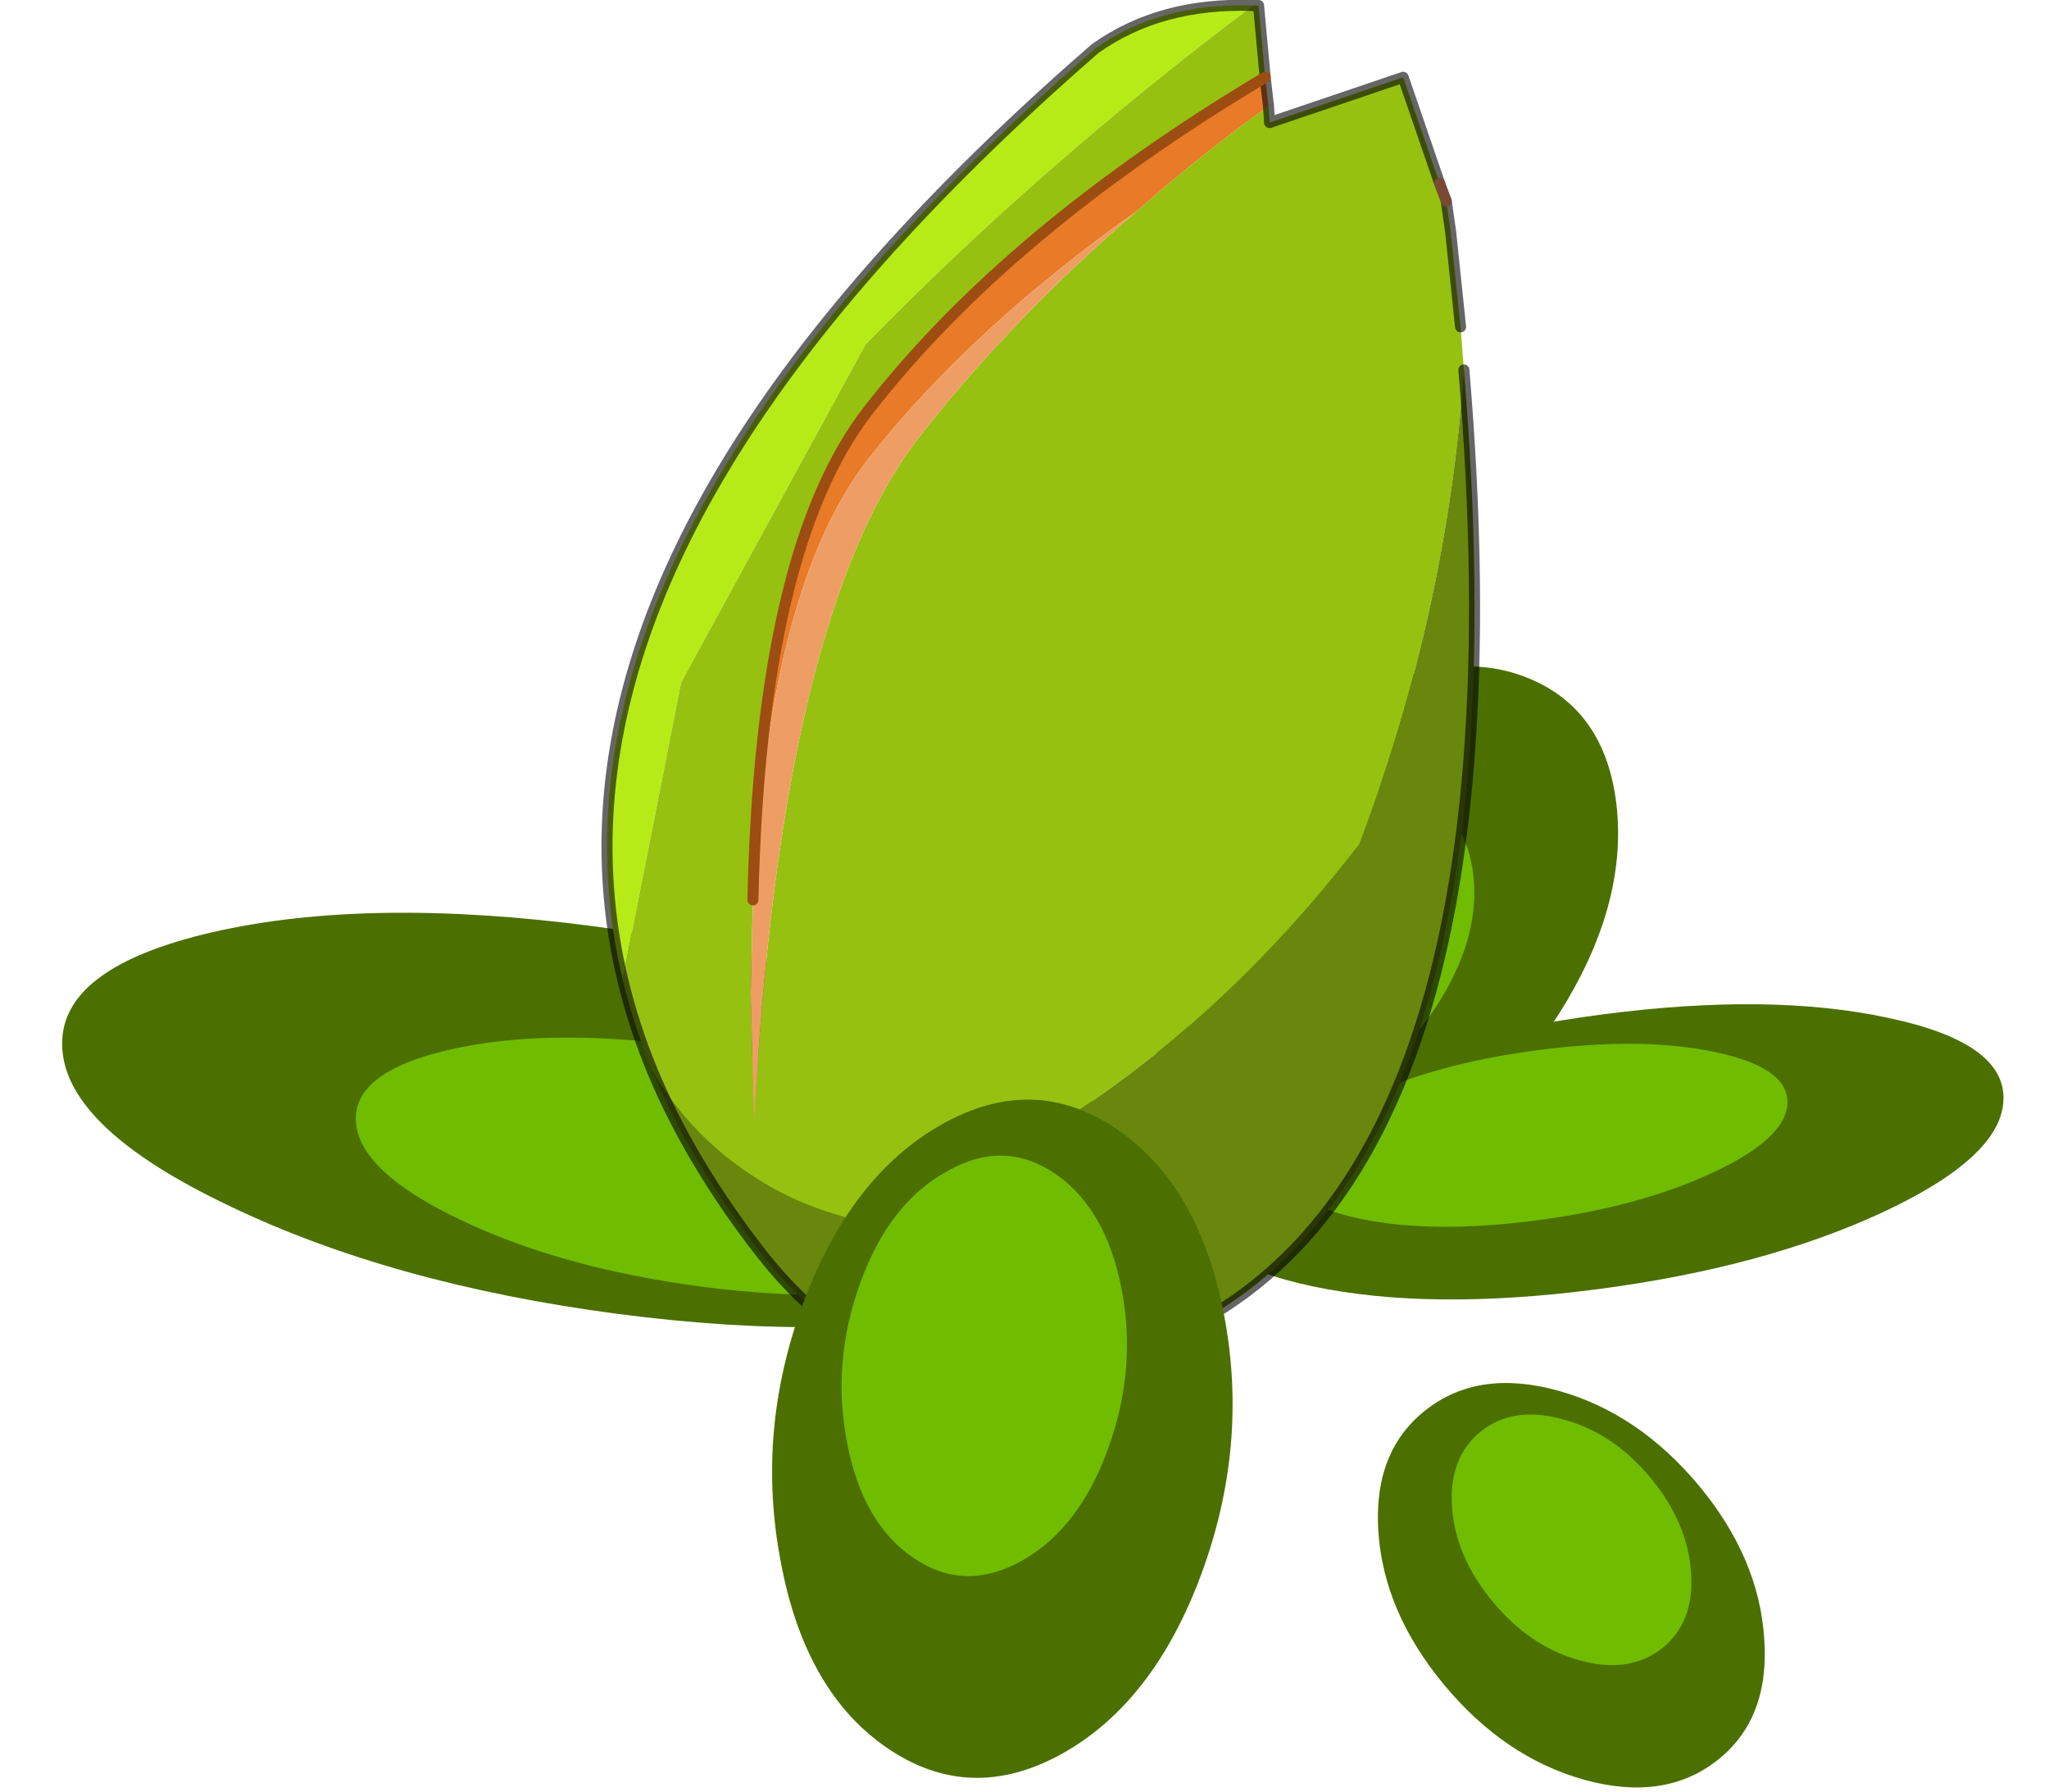
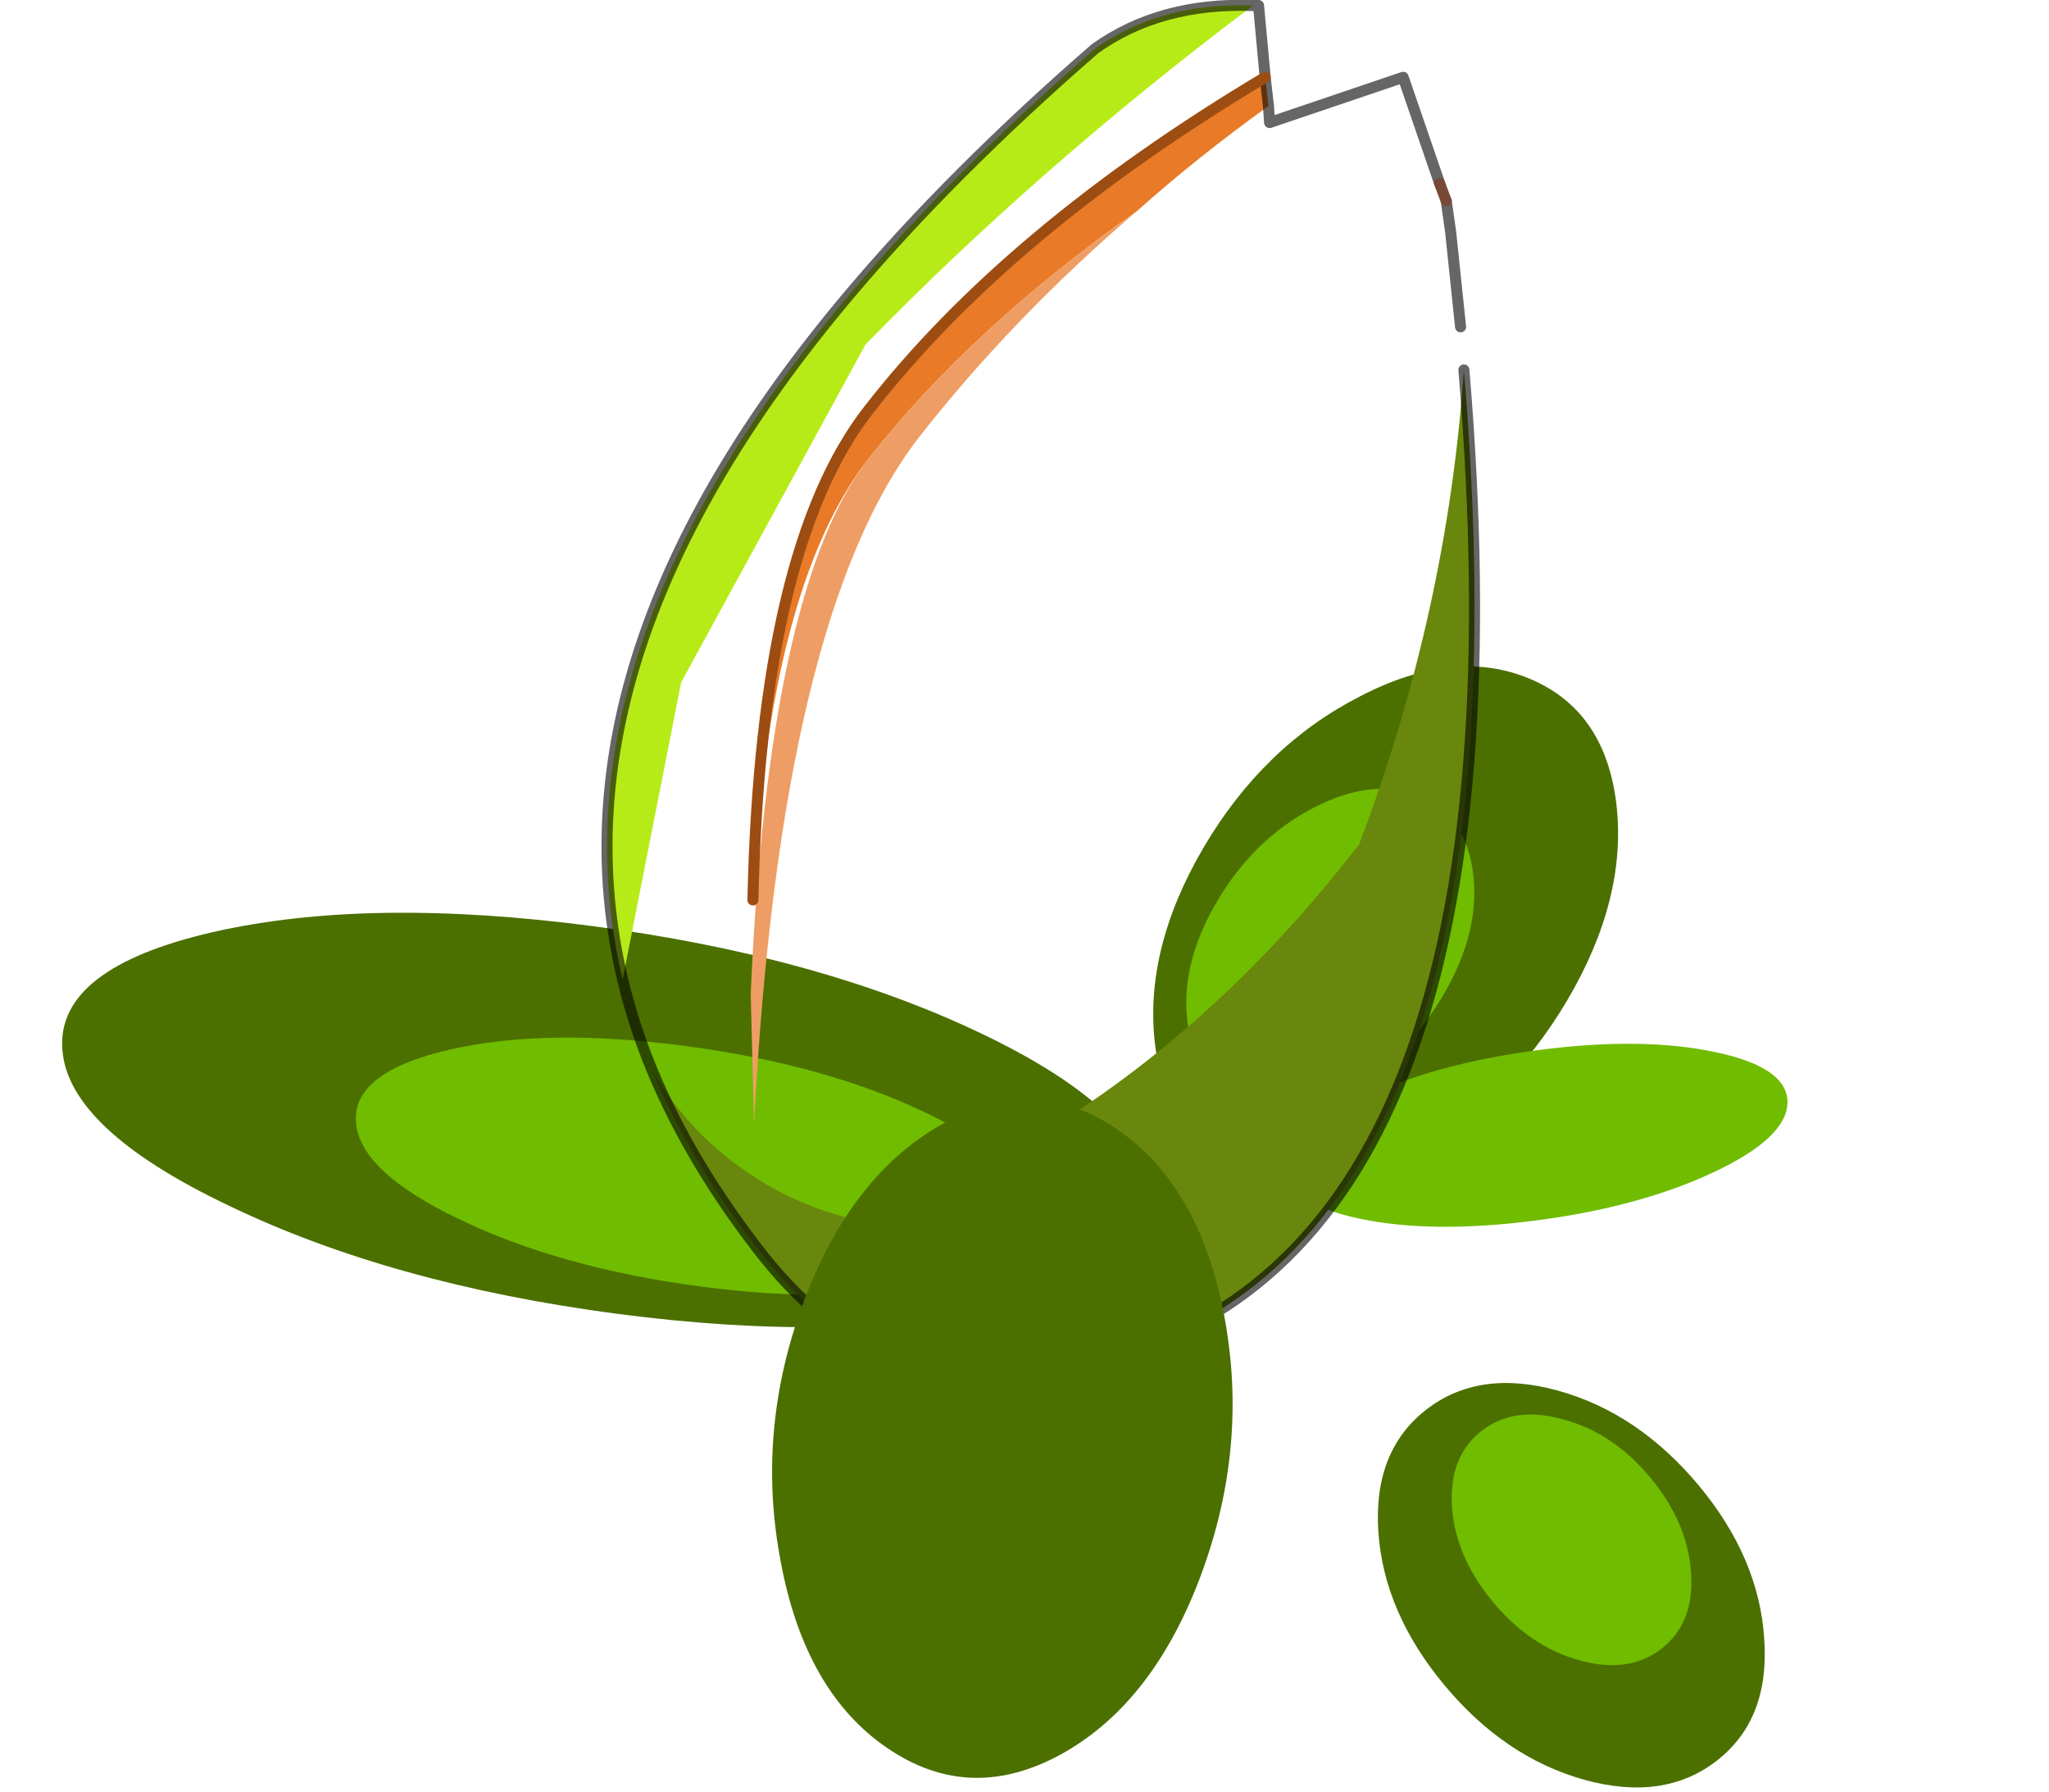
<svg xmlns="http://www.w3.org/2000/svg" xmlns:xlink="http://www.w3.org/1999/xlink" width="92.8px" height="81.15px">
  <g transform="matrix(1, 0, 0, 1, -228.55, -159.8)">
    <use xlink:href="#object-0" width="98.65" height="108.05" transform="matrix(-0.262, 0.028, 0.095, 0.199, 299.1, 189.5)" />
    <use xlink:href="#object-1" width="98.65" height="108.05" transform="matrix(-0.179, -0.125, -0.213, 0.156, 321.35, 209.7)" />
    <use xlink:href="#object-2" width="98.65" height="108.05" transform="matrix(0.258, 0.242, 0.272, -0.144, 228.55, 206.35)" />
    <use xlink:href="#object-3" width="39.8" height="62.7" transform="matrix(1, 0, 0, 1, 255.8, 159.8)" />
    <use xlink:href="#object-4" width="98.65" height="108.05" transform="matrix(0.072, -0.187, -0.195, 0.002, 306.7, 240.7)" />
    <use xlink:href="#object-5" width="98.65" height="108.05" transform="matrix(-0.164, -0.286, 0.246, -0.035, 268.75, 240.95)" />
  </g>
  <defs>
    <g transform="matrix(1, 0, 0, 1, 49.35, 54)" id="object-0">
      <path fill-rule="evenodd" fill="#4b7000" stroke="none" d="M-42.95 -49.7Q-33.05 -58.3 -13.5 -49.75Q6.15 -41.3 23.95 -20.7Q41.7 -0.1 47.3 20.5Q52.9 41.1 42.95 49.7Q33 58.3 13.4 49.8Q-6.15 41.3 -23.95 20.7Q-41.75 0.1 -47.35 -20.5Q-52.9 -41.1 -42.95 -49.7" />
      <path fill-rule="evenodd" fill="#70bc00" stroke="none" d="M25.9 -8.8Q36.95 3.95 40.3 16.75Q43.85 29.55 37.7 34.85Q31.55 40.15 19.35 34.9Q7.25 29.65 -3.8 16.9Q-14.85 4.15 -18.3 -8.65Q-21.75 -21.45 -15.6 -26.75Q-9.45 -32.05 2.65 -26.8Q14.85 -21.55 25.9 -8.8" />
    </g>
    <g transform="matrix(1, 0, 0, 1, 49.35, 54)" id="object-1">
-       <path fill-rule="evenodd" fill="#4b7000" stroke="none" d="M-42.95 -49.7Q-33.05 -58.3 -13.5 -49.75Q6.15 -41.3 23.95 -20.7Q41.7 -0.1 47.3 20.5Q52.9 41.1 42.95 49.7Q33 58.3 13.4 49.8Q-6.15 41.3 -23.95 20.7Q-41.75 0.1 -47.35 -20.5Q-52.9 -41.1 -42.95 -49.7" />
      <path fill-rule="evenodd" fill="#70bc00" stroke="none" d="M25.9 -8.8Q36.95 3.95 40.3 16.75Q43.85 29.55 37.7 34.85Q31.55 40.15 19.35 34.9Q7.25 29.65 -3.8 16.9Q-14.85 4.15 -18.3 -8.65Q-21.75 -21.45 -15.6 -26.75Q-9.45 -32.05 2.65 -26.8Q14.85 -21.55 25.9 -8.8" />
    </g>
    <g transform="matrix(1, 0, 0, 1, 49.35, 54)" id="object-2">
      <path fill-rule="evenodd" fill="#4b7000" stroke="none" d="M-42.95 -49.7Q-33.05 -58.3 -13.5 -49.75Q6.15 -41.3 23.95 -20.7Q41.7 -0.1 47.3 20.5Q52.9 41.1 42.95 49.7Q33 58.3 13.4 49.8Q-6.15 41.3 -23.95 20.7Q-41.75 0.1 -47.35 -20.5Q-52.9 -41.1 -42.95 -49.7" />
      <path fill-rule="evenodd" fill="#70bc00" stroke="none" d="M25.9 -8.8Q36.95 3.95 40.3 16.75Q43.85 29.55 37.7 34.85Q31.55 40.15 19.35 34.9Q7.25 29.65 -3.8 16.9Q-14.85 4.15 -18.3 -8.65Q-21.75 -21.45 -15.6 -26.75Q-9.45 -32.05 2.65 -26.8Q14.85 -21.55 25.9 -8.8" />
    </g>
    <g transform="matrix(1, 0, 0, 1, -255.8, -159.8)" id="object-3">
      <path fill-rule="evenodd" fill="#b7eb18" stroke="none" d="M256.75 204.15Q253.25 189.45 267.05 173.1Q271.65 167.65 278.15 162Q281.1 159.9 285.3 160.05Q275.6 167.35 267.75 175.4L259.4 190.7L256.75 204.15" />
-       <path fill-rule="evenodd" fill="#96c111" stroke="none" d="M256.75 204.15L259.4 190.7L267.75 175.4Q275.6 167.35 285.3 160.05L285.55 160.05L285.85 163.3Q274.2 170.25 267.9 178.35Q263 184.6 262.65 200.55L262.55 204.8L262.7 210.7Q263.9 187.55 270.25 179.5Q274.45 174.15 280.05 169.35Q282.8 166.9 286 164.6L286.05 165.35L292.1 163.3L293.75 168.1L294.05 168.9L294.25 170.3L294.7 174.6L294.85 176.55Q294.1 187.5 290.1 198.05L289.1 199.3Q280.1 210.4 267.6 215.1L267.15 215Q264.6 214.35 262.65 213.05Q259.85 211.25 258.1 208.3Q257.25 206.25 256.75 204.15" />
      <path fill-rule="evenodd" fill="#e87a28" stroke="none" d="M285.85 163.3L286 164.6Q282.8 166.9 280.05 169.35Q272.55 174.65 267.9 180.55Q263.35 186.35 262.65 200.55Q263 184.6 267.9 178.35Q274.2 170.25 285.85 163.3" />
      <path fill-rule="evenodd" fill="#68870c" stroke="none" d="M294.85 176.55Q298.2 216.4 278.3 221.45Q269.25 224.4 263.1 216.65Q259.85 212.5 258.1 208.3Q259.85 211.25 262.65 213.05Q264.6 214.35 267.15 215L267.6 215.1Q280.1 210.4 289.1 199.3L290.1 198.05Q294.1 187.5 294.85 176.55" />
-       <path fill-rule="evenodd" fill="#ee9e64" stroke="none" d="M280.05 169.35Q274.45 174.15 270.25 179.5Q263.9 187.55 262.7 210.7L262.55 204.8L262.65 200.55Q263.35 186.35 267.9 180.55Q272.55 174.65 280.05 169.35" />
+       <path fill-rule="evenodd" fill="#ee9e64" stroke="none" d="M280.05 169.35Q274.45 174.15 270.25 179.5Q263.9 187.55 262.7 210.7L262.55 204.8Q263.35 186.35 267.9 180.55Q272.55 174.65 280.05 169.35" />
      <path fill="none" stroke="#000000" stroke-opacity="0.6" stroke-width="0.5" stroke-linecap="round" stroke-linejoin="round" d="M285.3 160.05Q281.1 159.9 278.15 162Q271.65 167.65 267.05 173.1Q253.25 189.45 256.75 204.15Q257.25 206.25 258.1 208.3Q259.85 212.5 263.1 216.65Q269.25 224.4 278.3 221.45Q298.2 216.4 294.85 176.55M285.3 160.05L285.55 160.05L285.85 163.3L286 164.6L286.05 165.35L292.1 163.3L293.75 168.1M294.05 168.9L294.25 170.3L294.7 174.6" />
      <path fill="none" stroke="#784a36" stroke-width="0.5" stroke-linecap="round" stroke-linejoin="round" d="M293.75 168.1L294.05 168.9" />
      <path fill="none" stroke="#9d4d11" stroke-width="0.5" stroke-linecap="round" stroke-linejoin="round" d="M262.65 200.55Q263 184.6 267.9 178.35Q274.2 170.25 285.85 163.3" />
    </g>
    <g transform="matrix(1, 0, 0, 1, 49.35, 54)" id="object-4">
      <path fill-rule="evenodd" fill="#4b7000" stroke="none" d="M-42.95 -49.7Q-33.05 -58.3 -13.5 -49.75Q6.15 -41.3 23.95 -20.7Q41.7 -0.1 47.3 20.5Q52.9 41.1 42.95 49.7Q33 58.3 13.4 49.8Q-6.15 41.3 -23.95 20.7Q-41.75 0.1 -47.35 -20.5Q-52.9 -41.1 -42.95 -49.7" />
      <path fill-rule="evenodd" fill="#70bc00" stroke="none" d="M25.9 -8.8Q36.95 3.95 40.3 16.75Q43.85 29.55 37.7 34.85Q31.55 40.15 19.35 34.9Q7.25 29.65 -3.8 16.9Q-14.85 4.15 -18.3 -8.65Q-21.75 -21.45 -15.6 -26.75Q-9.45 -32.05 2.65 -26.8Q14.85 -21.55 25.9 -8.8" />
    </g>
    <g transform="matrix(1, 0, 0, 1, 49.35, 54)" id="object-5">
      <path fill-rule="evenodd" fill="#4b7000" stroke="none" d="M-42.95 -49.7Q-33.05 -58.3 -13.5 -49.75Q6.15 -41.3 23.95 -20.7Q41.7 -0.1 47.3 20.5Q52.9 41.1 42.95 49.7Q33 58.3 13.4 49.8Q-6.15 41.3 -23.95 20.7Q-41.75 0.1 -47.35 -20.5Q-52.9 -41.1 -42.95 -49.7" />
-       <path fill-rule="evenodd" fill="#70bc00" stroke="none" d="M25.9 -8.8Q36.95 3.95 40.3 16.75Q43.85 29.55 37.7 34.85Q31.55 40.15 19.35 34.9Q7.25 29.65 -3.8 16.9Q-14.85 4.15 -18.3 -8.65Q-21.75 -21.45 -15.6 -26.75Q-9.45 -32.05 2.65 -26.8Q14.85 -21.55 25.9 -8.8" />
    </g>
  </defs>
</svg>